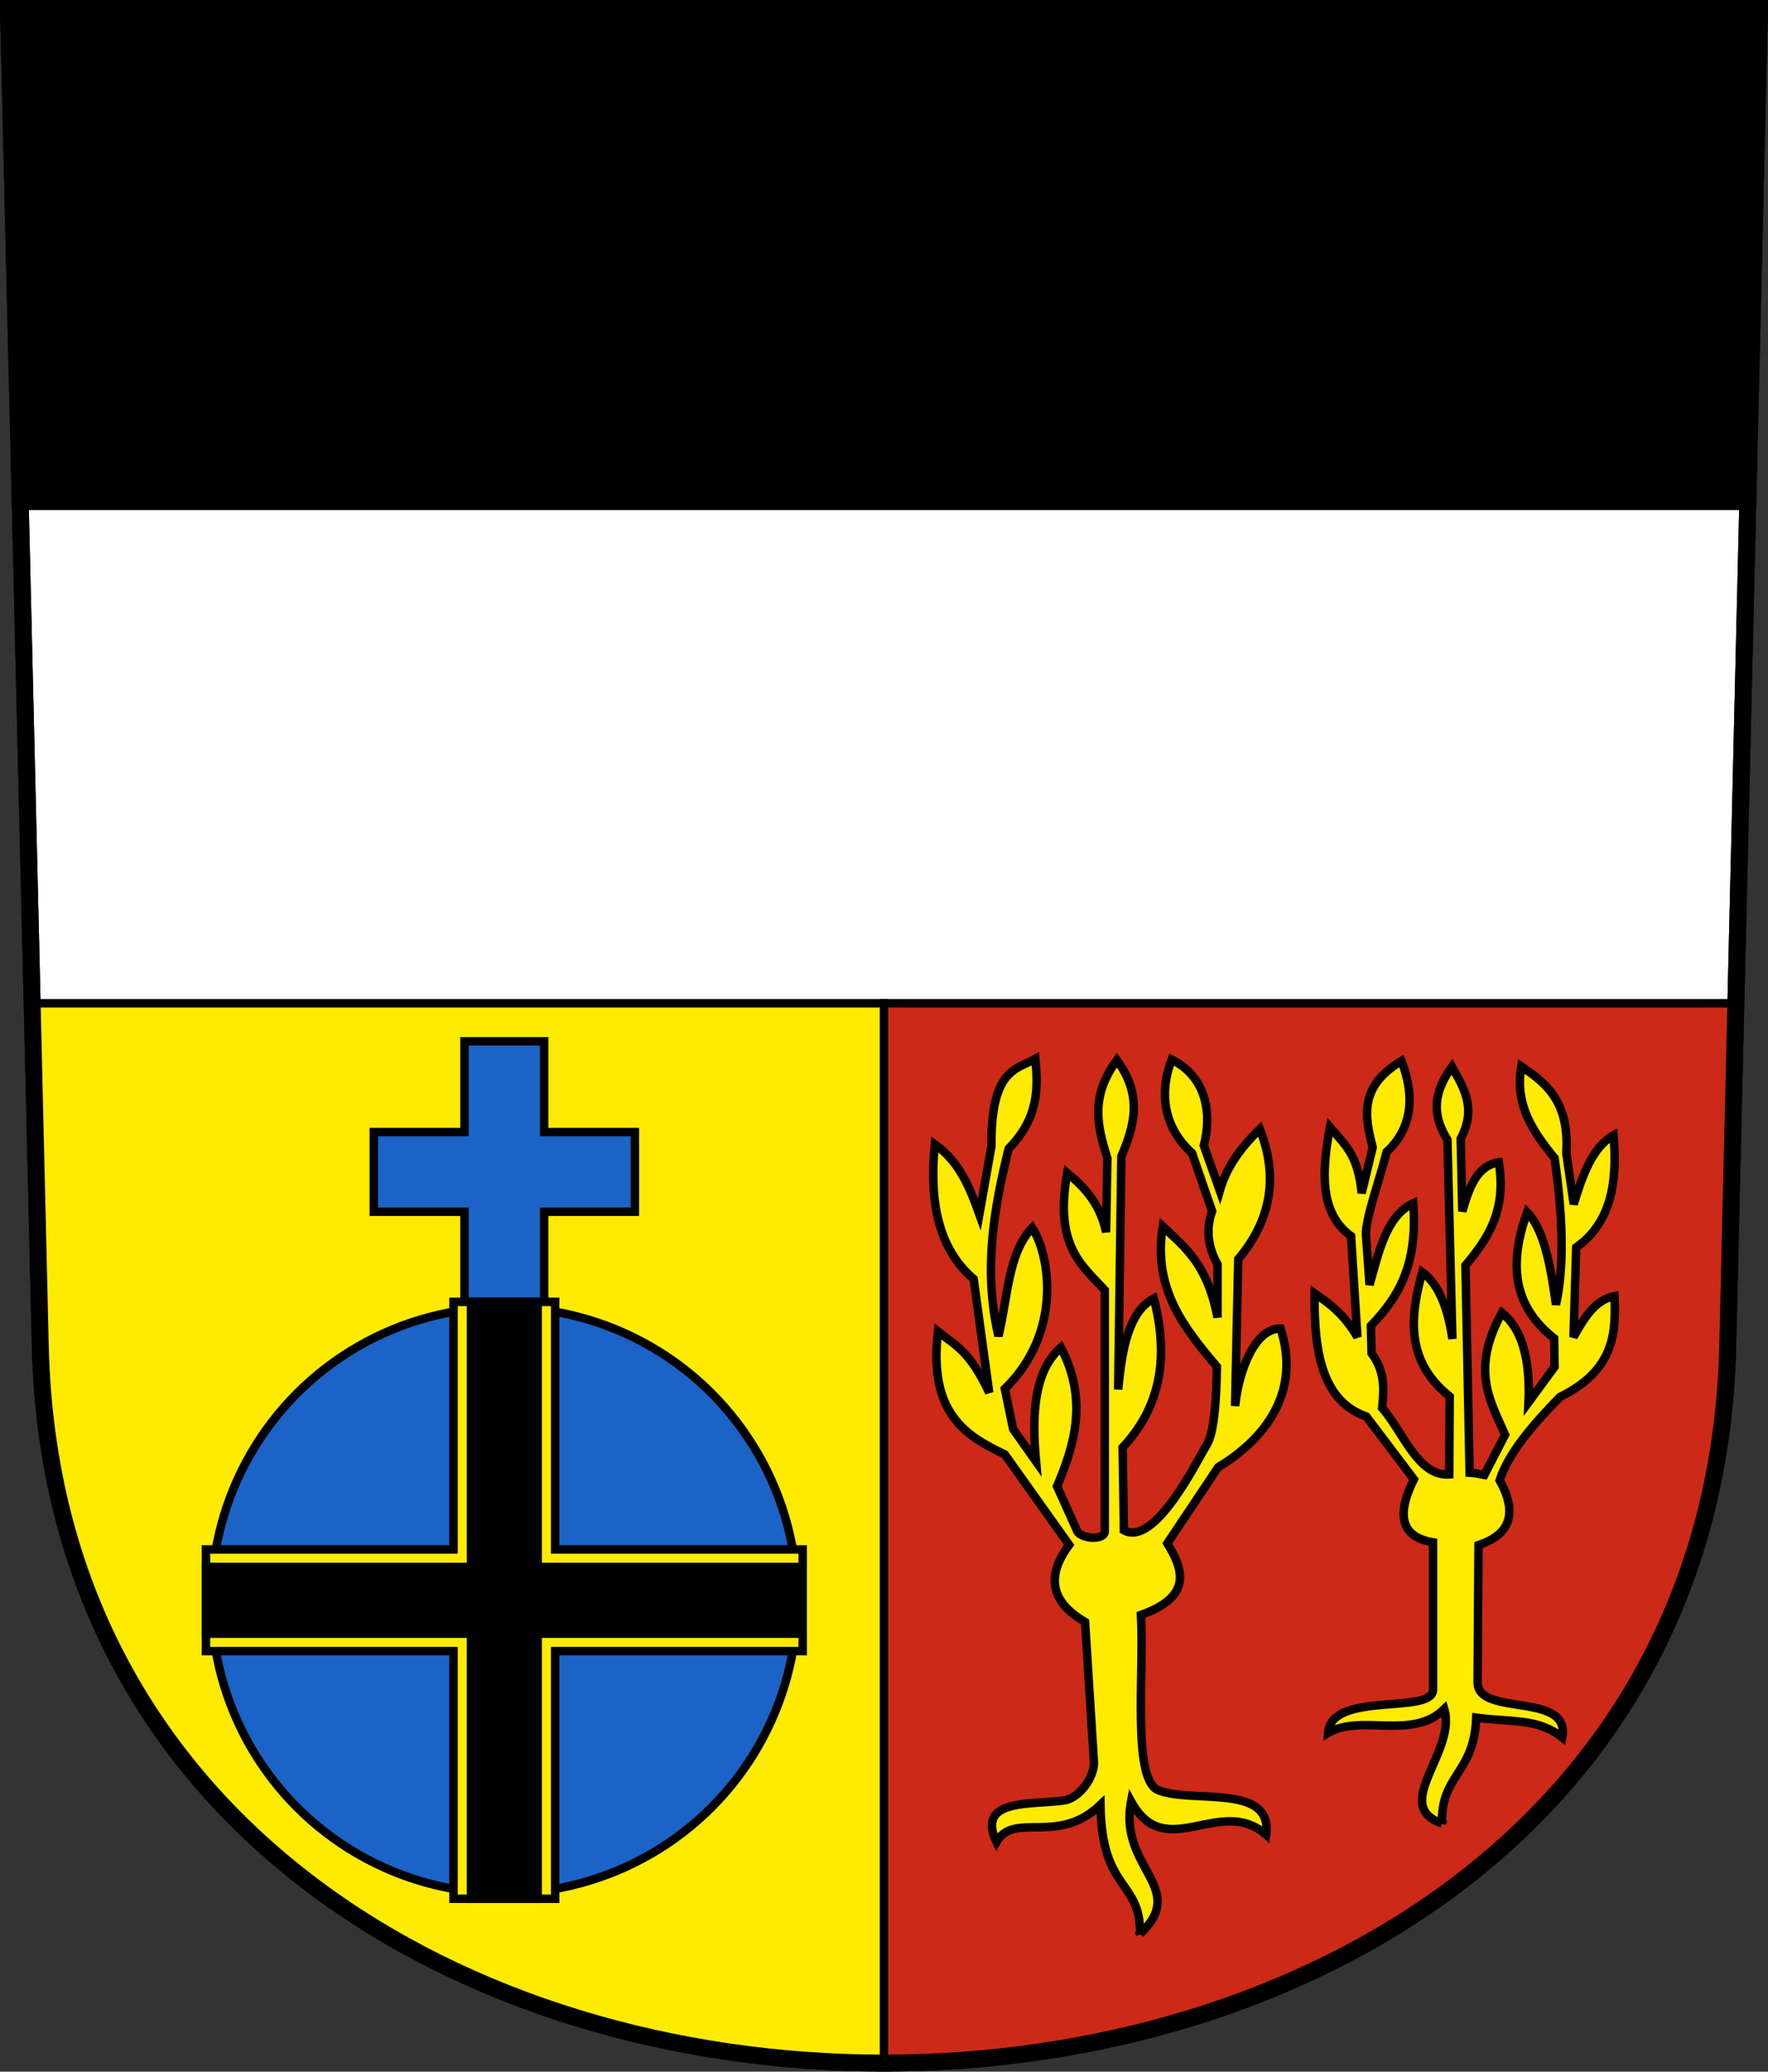
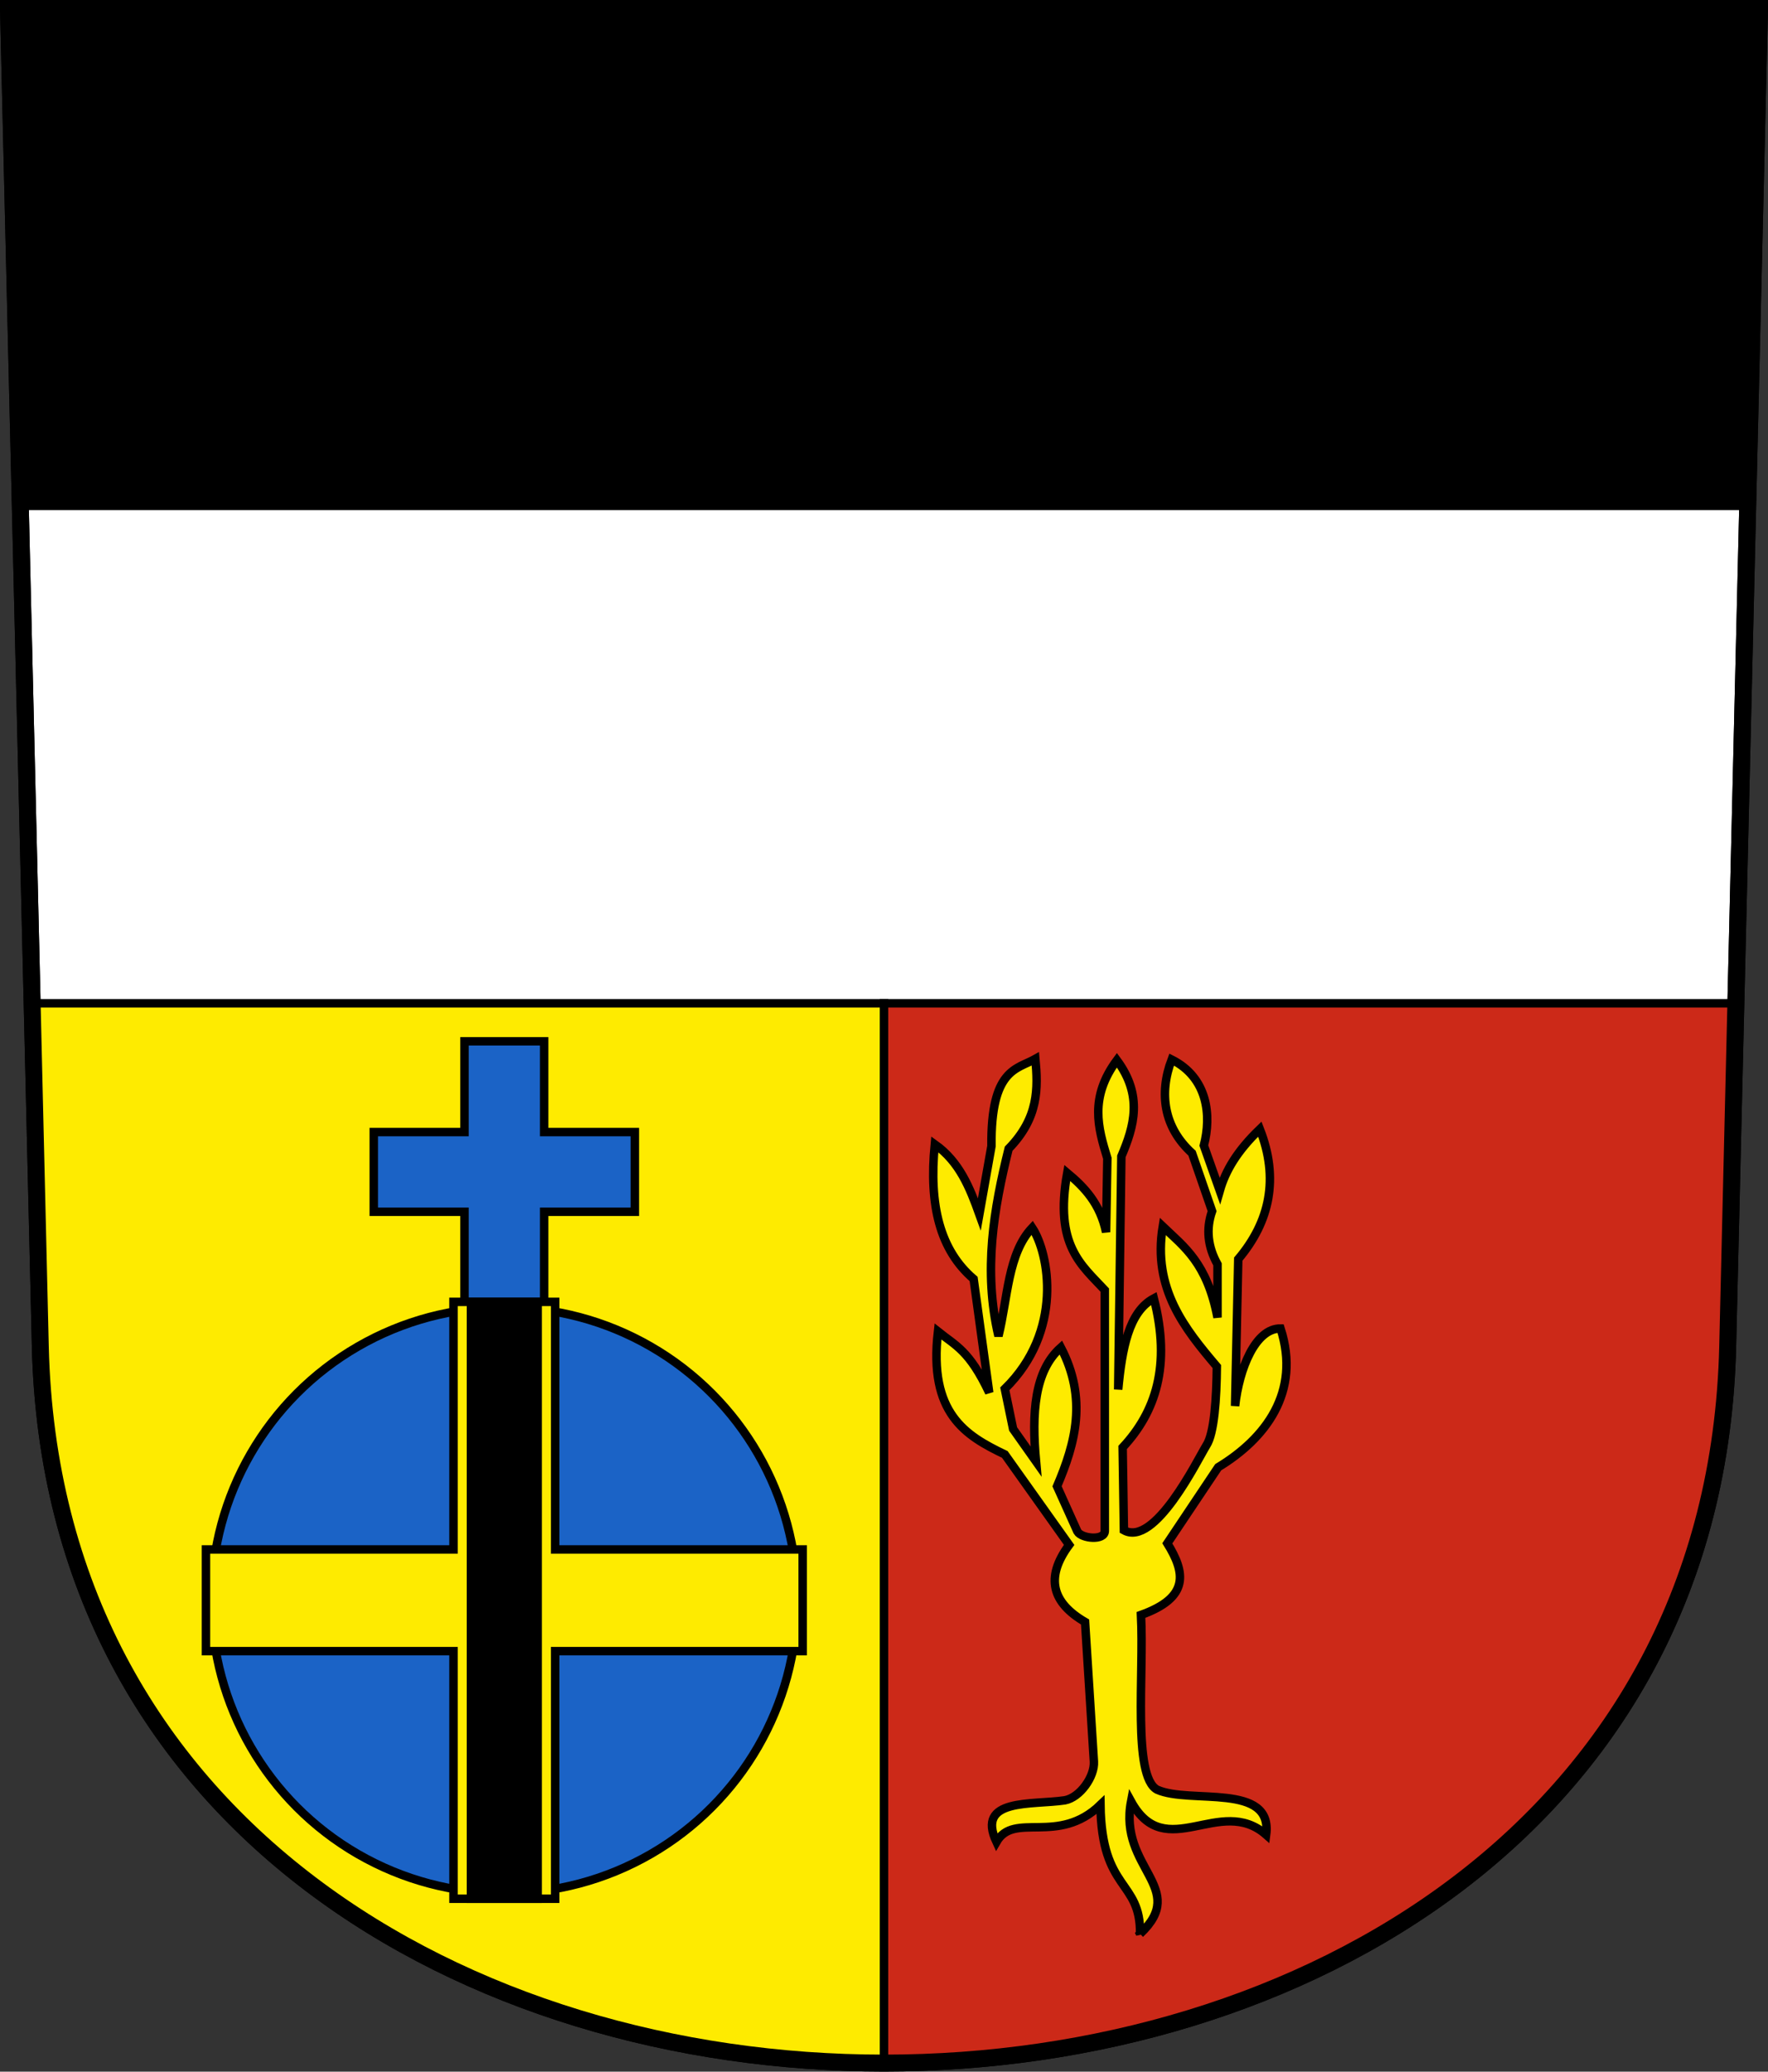
<svg xmlns="http://www.w3.org/2000/svg" xmlns:ns1="http://www.inkscape.org/namespaces/inkscape" xmlns:ns2="http://sodipodi.sourceforge.net/DTD/sodipodi-0.dtd" version="1.0" width="208.86" height="244.66" id="svg2780" ns1:version="0.92.3 (2405546, 2018-03-11)" ns2:docname="Homburg-blazon.svg">
  <rect width="100%" height="100%" fill="#333333" stroke="none" />
  <ns2:namedview pagecolor="#ffffff" bordercolor="#666666" borderopacity="1" objecttolerance="10" gridtolerance="10" guidetolerance="10" ns1:pageopacity="0" ns1:pageshadow="2" ns1:window-width="1752" ns1:window-height="1281" id="namedview25" showgrid="false" ns1:zoom="2.35" ns1:cx="36.140284" ns1:cy="95.826705" ns1:window-x="333" ns1:window-y="89" ns1:window-maximized="0" ns1:current-layer="svg2780" ns1:measure-start="104.255,149.787" ns1:measure-end="104.255,126.383" showguides="true" ns1:snap-nodes="false" />
  <defs id="defs2782" />
  <path ns1:connector-curvature="0" style="fill:#ffffff;fill-opacity:1;fill-rule:evenodd;stroke:#000000;stroke-width:2;stroke-linecap:butt;stroke-miterlimit:4;stroke-dashoffset:0;stroke-opacity:1" id="path4212" d="m 1,1 3.761,158.003 c 2.686,112.859 196.652,112.859 199.338,0 L 207.86,1 Z" />
  <path style="fill:#feeb00;fill-rule:evenodd;stroke:#000000;stroke-width:1px;stroke-linecap:butt;stroke-linejoin:miter;stroke-opacity:1;fill-opacity:1" d="M 3.617,118.49 H 104.43 V 243.596 C 50.642,242.549 6.057,212.879 4.681,159.089 Z" id="path19231" ns1:connector-curvature="0" ns2:nodetypes="ccccc" />
  <path style="fill:#cc2918;fill-rule:evenodd;stroke:#000000;stroke-width:1px;stroke-linecap:butt;stroke-linejoin:miter;stroke-opacity:1;fill-opacity:1" d="M 205.243,118.49 H 104.43 v 125.106 c 53.788,-1.047 98.374,-30.717 99.749,-84.507 z" id="path19231-8" ns1:connector-curvature="0" ns2:nodetypes="ccccc" />
  <path style="fill:#feeb00;fill-rule:evenodd;stroke:#000000;stroke-width:1px;stroke-linecap:butt;stroke-linejoin:miter;stroke-opacity:1;fill-opacity:1" d="m 134.681,228.383 c 5.783,-5.427 -2.572,-7.752 -1.064,-15.638 4.081,7.458 10.5,-0.857 15.957,3.936 0.817,-6.213 -8.996,-3.585 -12.872,-5.319 -2.929,-1.553 -1.543,-13.626 -1.915,-20.638 5.791,-2.076 5.237,-5.029 3.112,-8.457 l 6.011,-8.989 c 5.553,-3.366 9.797,-8.839 7.367,-16.383 -2.96,-0.033 -4.89,4.724 -5.372,9.149 l 0.372,-17.34 c 3.737,-4.427 4.843,-9.511 2.553,-15.357 -2.694,2.593 -4.064,4.927 -4.731,7.271 l -1.887,-5.332 c 0.931,-3.547 0.467,-8.013 -3.799,-10.155 -1.521,4.025 -0.931,8.025 2.407,11.058 l 2.37,6.845 c -0.75,2.119 -0.506,4.233 0.639,6.281 l -2e-5,6.281 c -1.235,-6.447 -3.938,-8.336 -6.469,-10.757 -1.211,7.348 2.582,12.059 6.39,16.549 -0.032,3.73 -0.304,7.919 -1.235,9.313 -1.088,1.773 -6.098,12.056 -9.744,10.02 l -0.15,-9.779 c 3.902,-4.181 5.729,-9.671 3.686,-17.602 -2.975,1.579 -3.758,5.959 -4.213,10.757 l 0.376,-27.532 c 1.516,-3.556 2.567,-7.175 -0.527,-11.359 -3.266,4.412 -2.229,8.004 -1.128,11.585 l -0.15,8.726 c -0.704,-3.375 -2.554,-5.302 -4.589,-6.996 -1.543,8.562 1.694,10.879 4.438,13.841 v 28.435 c 0.012,1.184 -2.742,0.933 -3.235,0.075 l -2.407,-5.341 c 2.184,-5.118 3.593,-10.37 0.451,-16.399 -3.141,2.783 -3.455,7.795 -2.934,13.465 l -2.708,-3.836 -0.978,-4.739 c 6.949,-6.799 5.249,-15.975 3.235,-19.032 -2.887,3.038 -2.886,8.346 -3.987,12.788 -1.802,-7.718 -0.569,-14.959 1.204,-22.116 3.579,-3.671 3.476,-7.144 3.159,-10.607 -2.179,1.233 -5.281,1.142 -5.19,10.306 l -1.429,8.049 c -1.123,-3.123 -2.334,-6.195 -5.266,-8.275 -0.713,7.228 0.621,12.512 4.589,15.91 l 1.843,13.428 c -2.364,-4.999 -3.957,-5.538 -6.056,-7.222 -1.117,9.674 3.243,12.287 7.899,14.518 l 7.598,10.682 c -2.907,3.927 -1.947,6.877 1.881,9.102 l 1.044,16.492 c 0.104,1.769 -1.633,4.234 -3.428,4.569 -3.91,0.584 -10.534,-0.298 -8.085,4.92 2.086,-3.638 7.252,0.461 12.287,-4.388 0.134,10.282 4.752,8.799 4.681,15.239 z" id="path19259" ns1:connector-curvature="0" ns2:nodetypes="cccccccccccccccccccccccccccccccccccccccccccccccccccccccc" />
-   <path style="fill:#feeb00;fill-opacity:1;fill-rule:evenodd;stroke:#000000;stroke-width:1px;stroke-linecap:butt;stroke-linejoin:miter;stroke-opacity:1" d="m 170.351,215.351 c -0.159,-5.816 3.812,-5.86 4.043,-12.5 4.28,0.582 7.23,0.025 10.16,2.34 1.03,-5.51 -10.16,-2.34 -10,-6.596 l 0.106,-16.117 c 3.714,-1.234 4.672,-3.73 2.5,-7.66 1.03,-3.201 3.915,-6.56 7.128,-9.84 6.421,-3.162 6.628,-7.5 6.436,-11.915 -2.347,0.467 -3.603,2.64 -4.84,4.84 l 0.319,-10.585 c 4.198,-2.969 4.868,-7.809 4.415,-13.245 -2.515,1.391 -3.724,4.868 -4.707,8.138 l -0.878,-6.011 c 0.386,-6.237 -2.509,-8.337 -5.319,-10.266 -0.806,4.654 1.472,7.798 3.936,10.851 1.035,7.27 1.11,13.067 0.16,17.287 -0.628,-4.511 -1.375,-8.815 -3.404,-10.904 -2.707,7.519 -0.667,11.822 3.191,14.894 l 0.053,3.351 -3.085,4.202 c 0.232,-5.197 -0.817,-8.721 -3.138,-10.585 -3.739,6.785 -1.355,10.432 0.372,14.415 l -2.447,4.734 c -0.563,-0.112 -1.235,-0.232 -1.742,-0.253 l -0.492,-24.481 c 2.605,-3.097 4.89,-6.432 3.936,-12.181 -2.539,0.394 -3.457,2.873 -4.309,5.798 l -0.186,-8.59 c 1.936,-3.629 0.298,-6.109 -1.037,-8.484 -2.602,3.586 -2.012,6.232 -0.532,8.617 l 0.585,23.511 c -0.551,-3.815 -1.692,-6.527 -3.564,-7.872 -1.462,5.349 -1.951,10.523 3.245,14.681 l -0.053,9.202 c -3.701,0.268 -5.471,-5.061 -7.926,-7.846 0.233,-2.301 0.337,-4.312 -1.25,-6.463 l -0.08,-3.245 c 3.045,-3.179 5.596,-6.947 5,-14.468 -3.165,1.475 -4.047,5.69 -5.16,9.628 l -0.426,-5.931 c -0.027,-1.986 1.613,-6.472 2.447,-9.761 3.145,-2.91 3.287,-6.772 1.755,-10.745 -5.055,3.022 -4.33,6.576 -3.404,10.213 l -1.303,5.399 c -0.432,-4.531 -1.909,-5.635 -3.75,-7.793 -0.979,5.292 -1.219,10.175 2.5,12.872 l 0.745,11.915 c -1.591,-2.712 -3.194,-3.866 -5.053,-5.16 -0.103,7.283 1.054,12.785 6.117,14.548 l 5.612,7.42 c -2.411,4.829 -0.99,6.884 2.261,7.447 v 17.394 c -0.007,2.989 -12.075,0.104 -12.394,5.106 3.887,-2.296 9.949,0.922 13.723,-2.819 1.484,5.066 -6.377,11.383 -0.266,13.511 z" id="path19261" ns1:connector-curvature="0" ns2:nodetypes="cccccccccccccccccccccccccccccccccccccccccccccccccccccccc" />
  <path style="fill:#000000;fill-rule:evenodd;stroke:#000000;stroke-width:1px;stroke-linecap:butt;stroke-linejoin:miter;stroke-opacity:1;fill-opacity:1" d="M 2.553,59.745 1,1 h 206.86 l -1.69,58.745 z" id="path19337" ns1:connector-curvature="0" />
  <g id="g19380" transform="translate(-0.602,-0.301)">
    <path id="rect19357" d="m 55.473,123.281 v 10.715 H 44.758 v 9.412 h 10.715 v 10.715 h 9.412 V 143.408 h 10.715 v -9.412 H 64.885 v -10.715 z" style="fill:#1b63c6;fill-opacity:1;stroke:#000000;stroke-width:1;stroke-miterlimit:4;stroke-dasharray:none;stroke-opacity:1" ns1:connector-curvature="0" />
    <circle r="34.603" cy="189.295" cx="60.179" id="path19273" style="fill:#1b63c6;fill-opacity:1;stroke:#000000;stroke-width:1;stroke-miterlimit:4;stroke-dasharray:none;stroke-opacity:1" />
    <path id="rect19275" d="m 54.176,154.049 v 29.242 H 24.934 v 12.008 h 29.242 v 29.242 h 12.006 v -29.242 h 29.244 v -12.008 h -29.244 v -29.242 z" style="fill:#feeb00;fill-opacity:1;stroke:#000000;stroke-width:1;stroke-miterlimit:4;stroke-dasharray:none;stroke-opacity:1" ns1:connector-curvature="0" />
-     <rect y="185.354" x="24.933" height="7.882" width="70.492" id="rect19275-3" style="fill:#000000;fill-opacity:1;stroke:#000000;stroke-width:1;stroke-miterlimit:4;stroke-dasharray:none;stroke-opacity:1" />
    <rect transform="rotate(90)" y="-64.12" x="154.049" height="7.882" width="70.492" id="rect19275-3-0" style="fill:#000000;fill-opacity:1;stroke:#000000;stroke-width:1;stroke-miterlimit:4;stroke-dasharray:none;stroke-opacity:1" />
  </g>
  <path ns1:connector-curvature="0" style="fill:none;fill-opacity:1;fill-rule:evenodd;stroke:#000000;stroke-width:2;stroke-linecap:butt;stroke-miterlimit:4;stroke-dashoffset:0;stroke-opacity:1" id="path4212-3" d="M 1,1 4.761,159.003 c 2.686,112.859 196.652,112.859 199.338,0 l 3.761,-158.003 z" />
</svg>